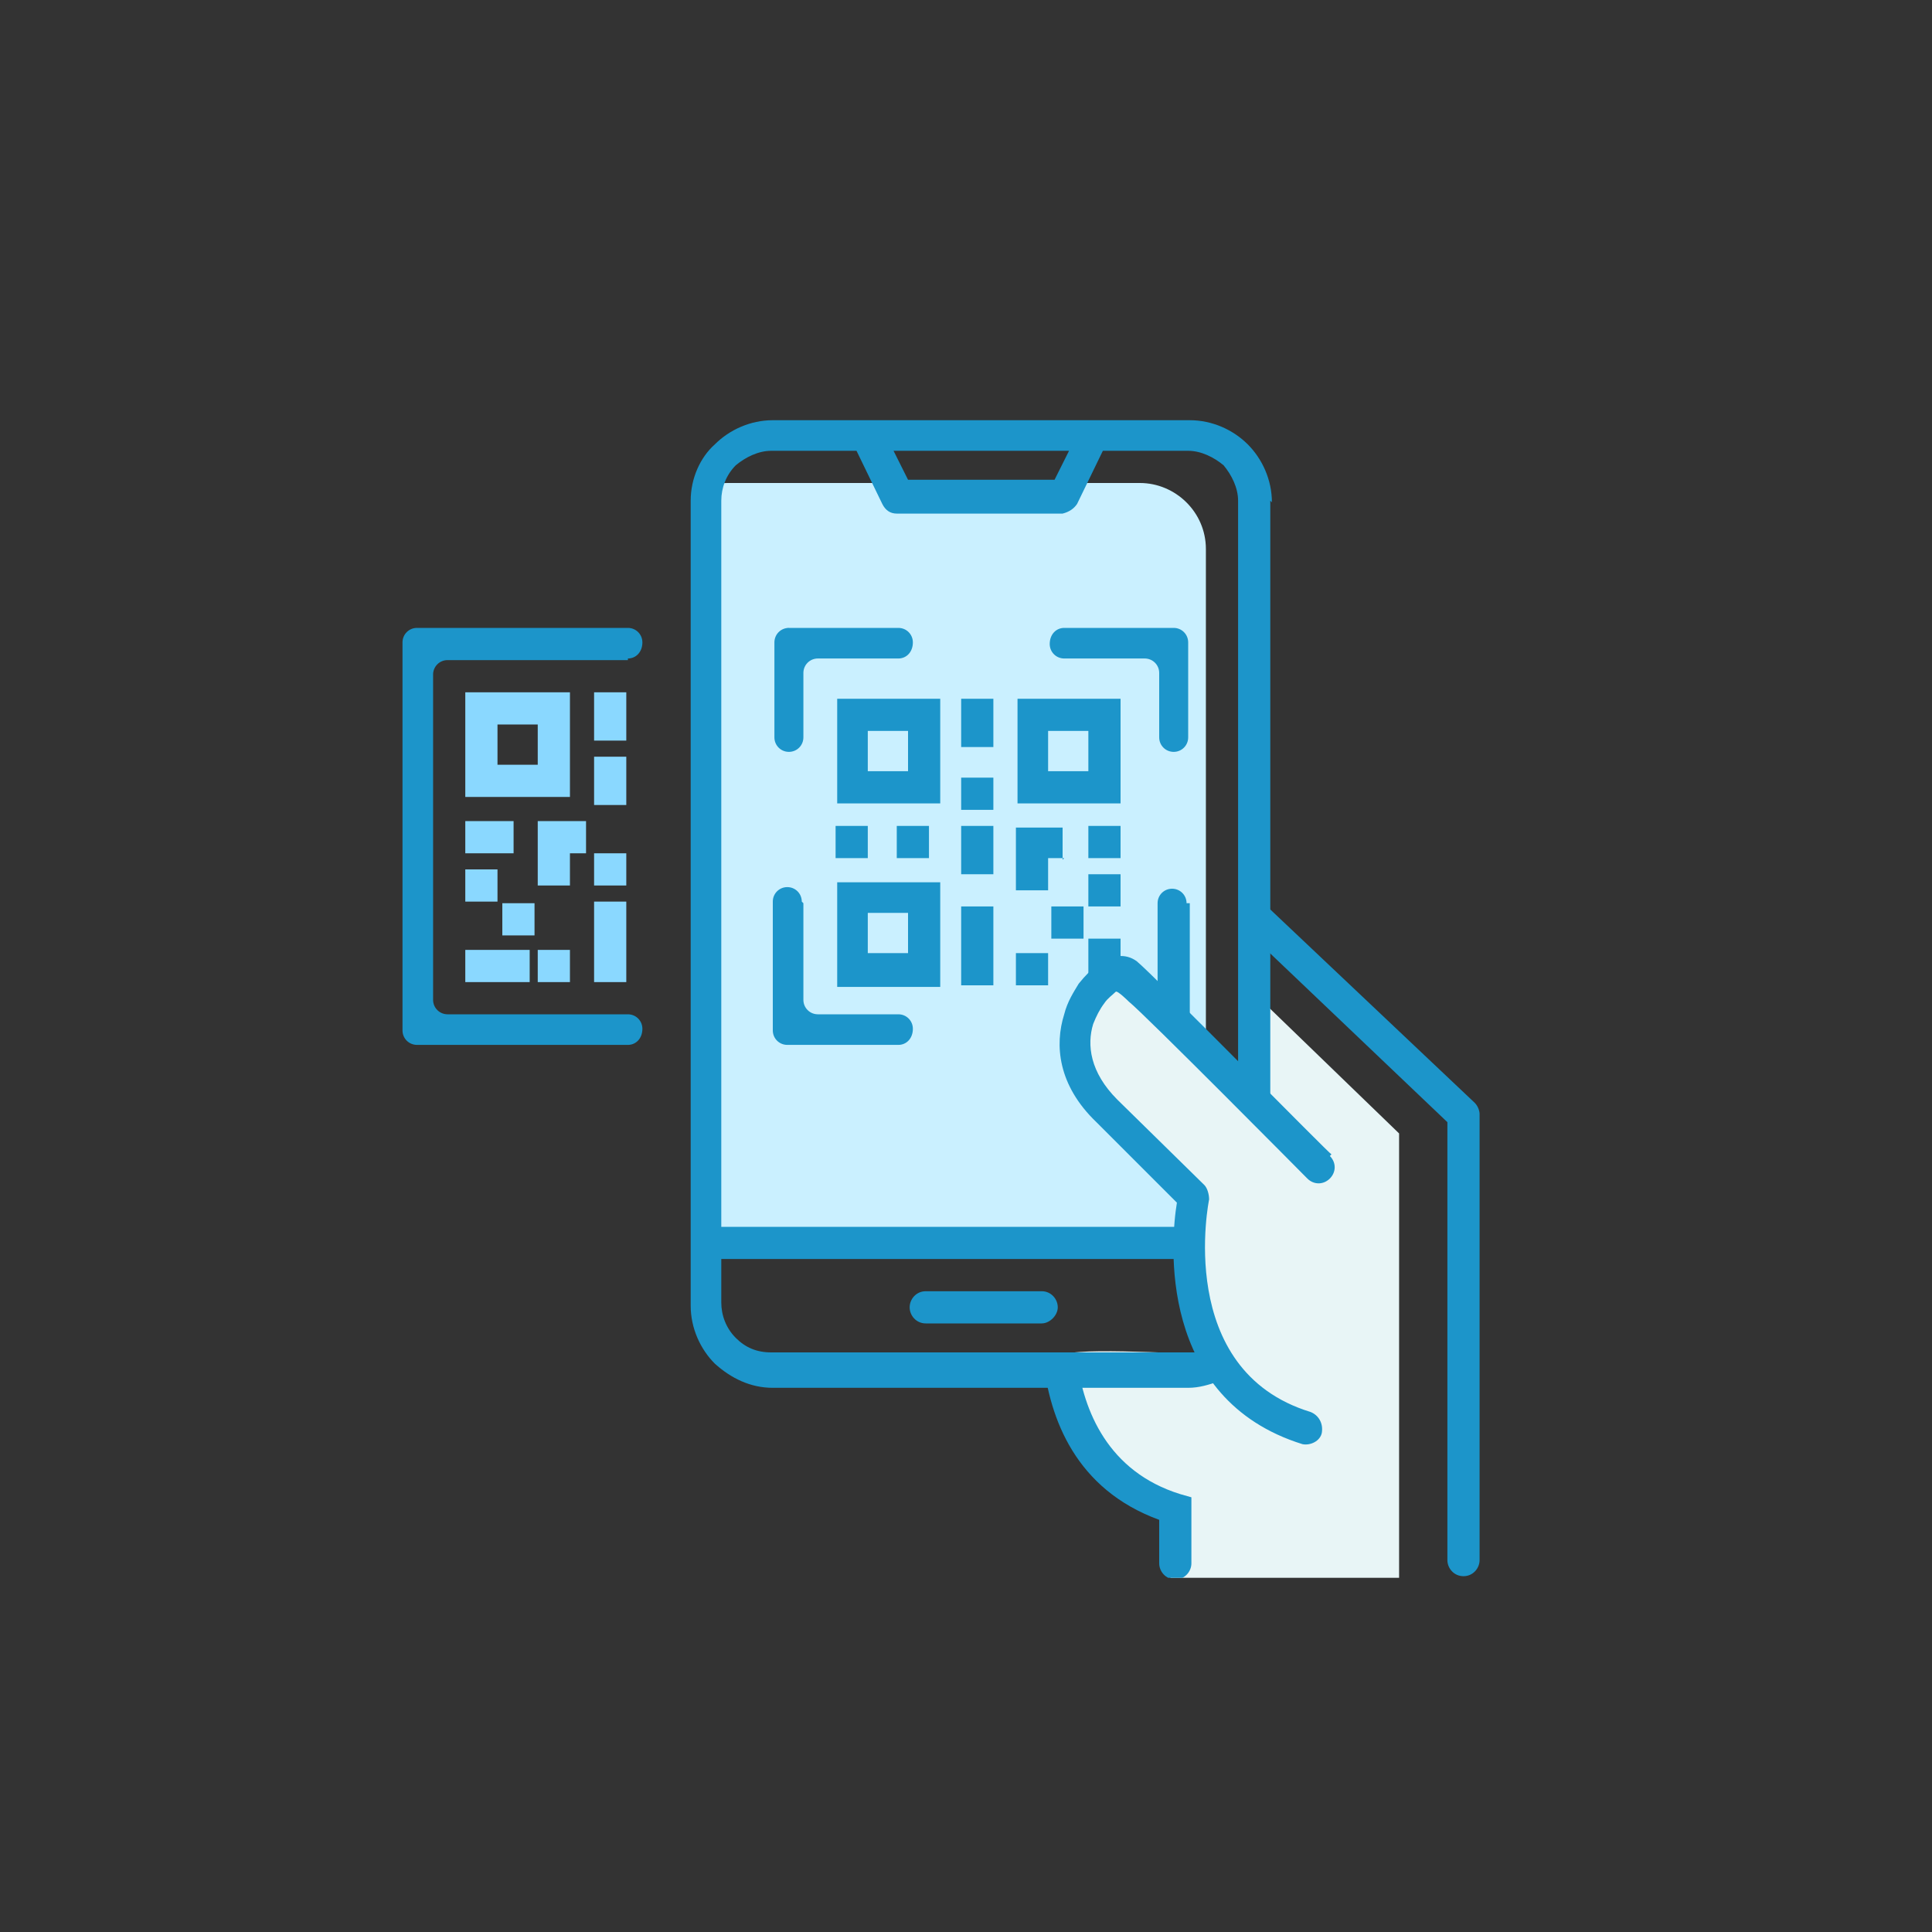
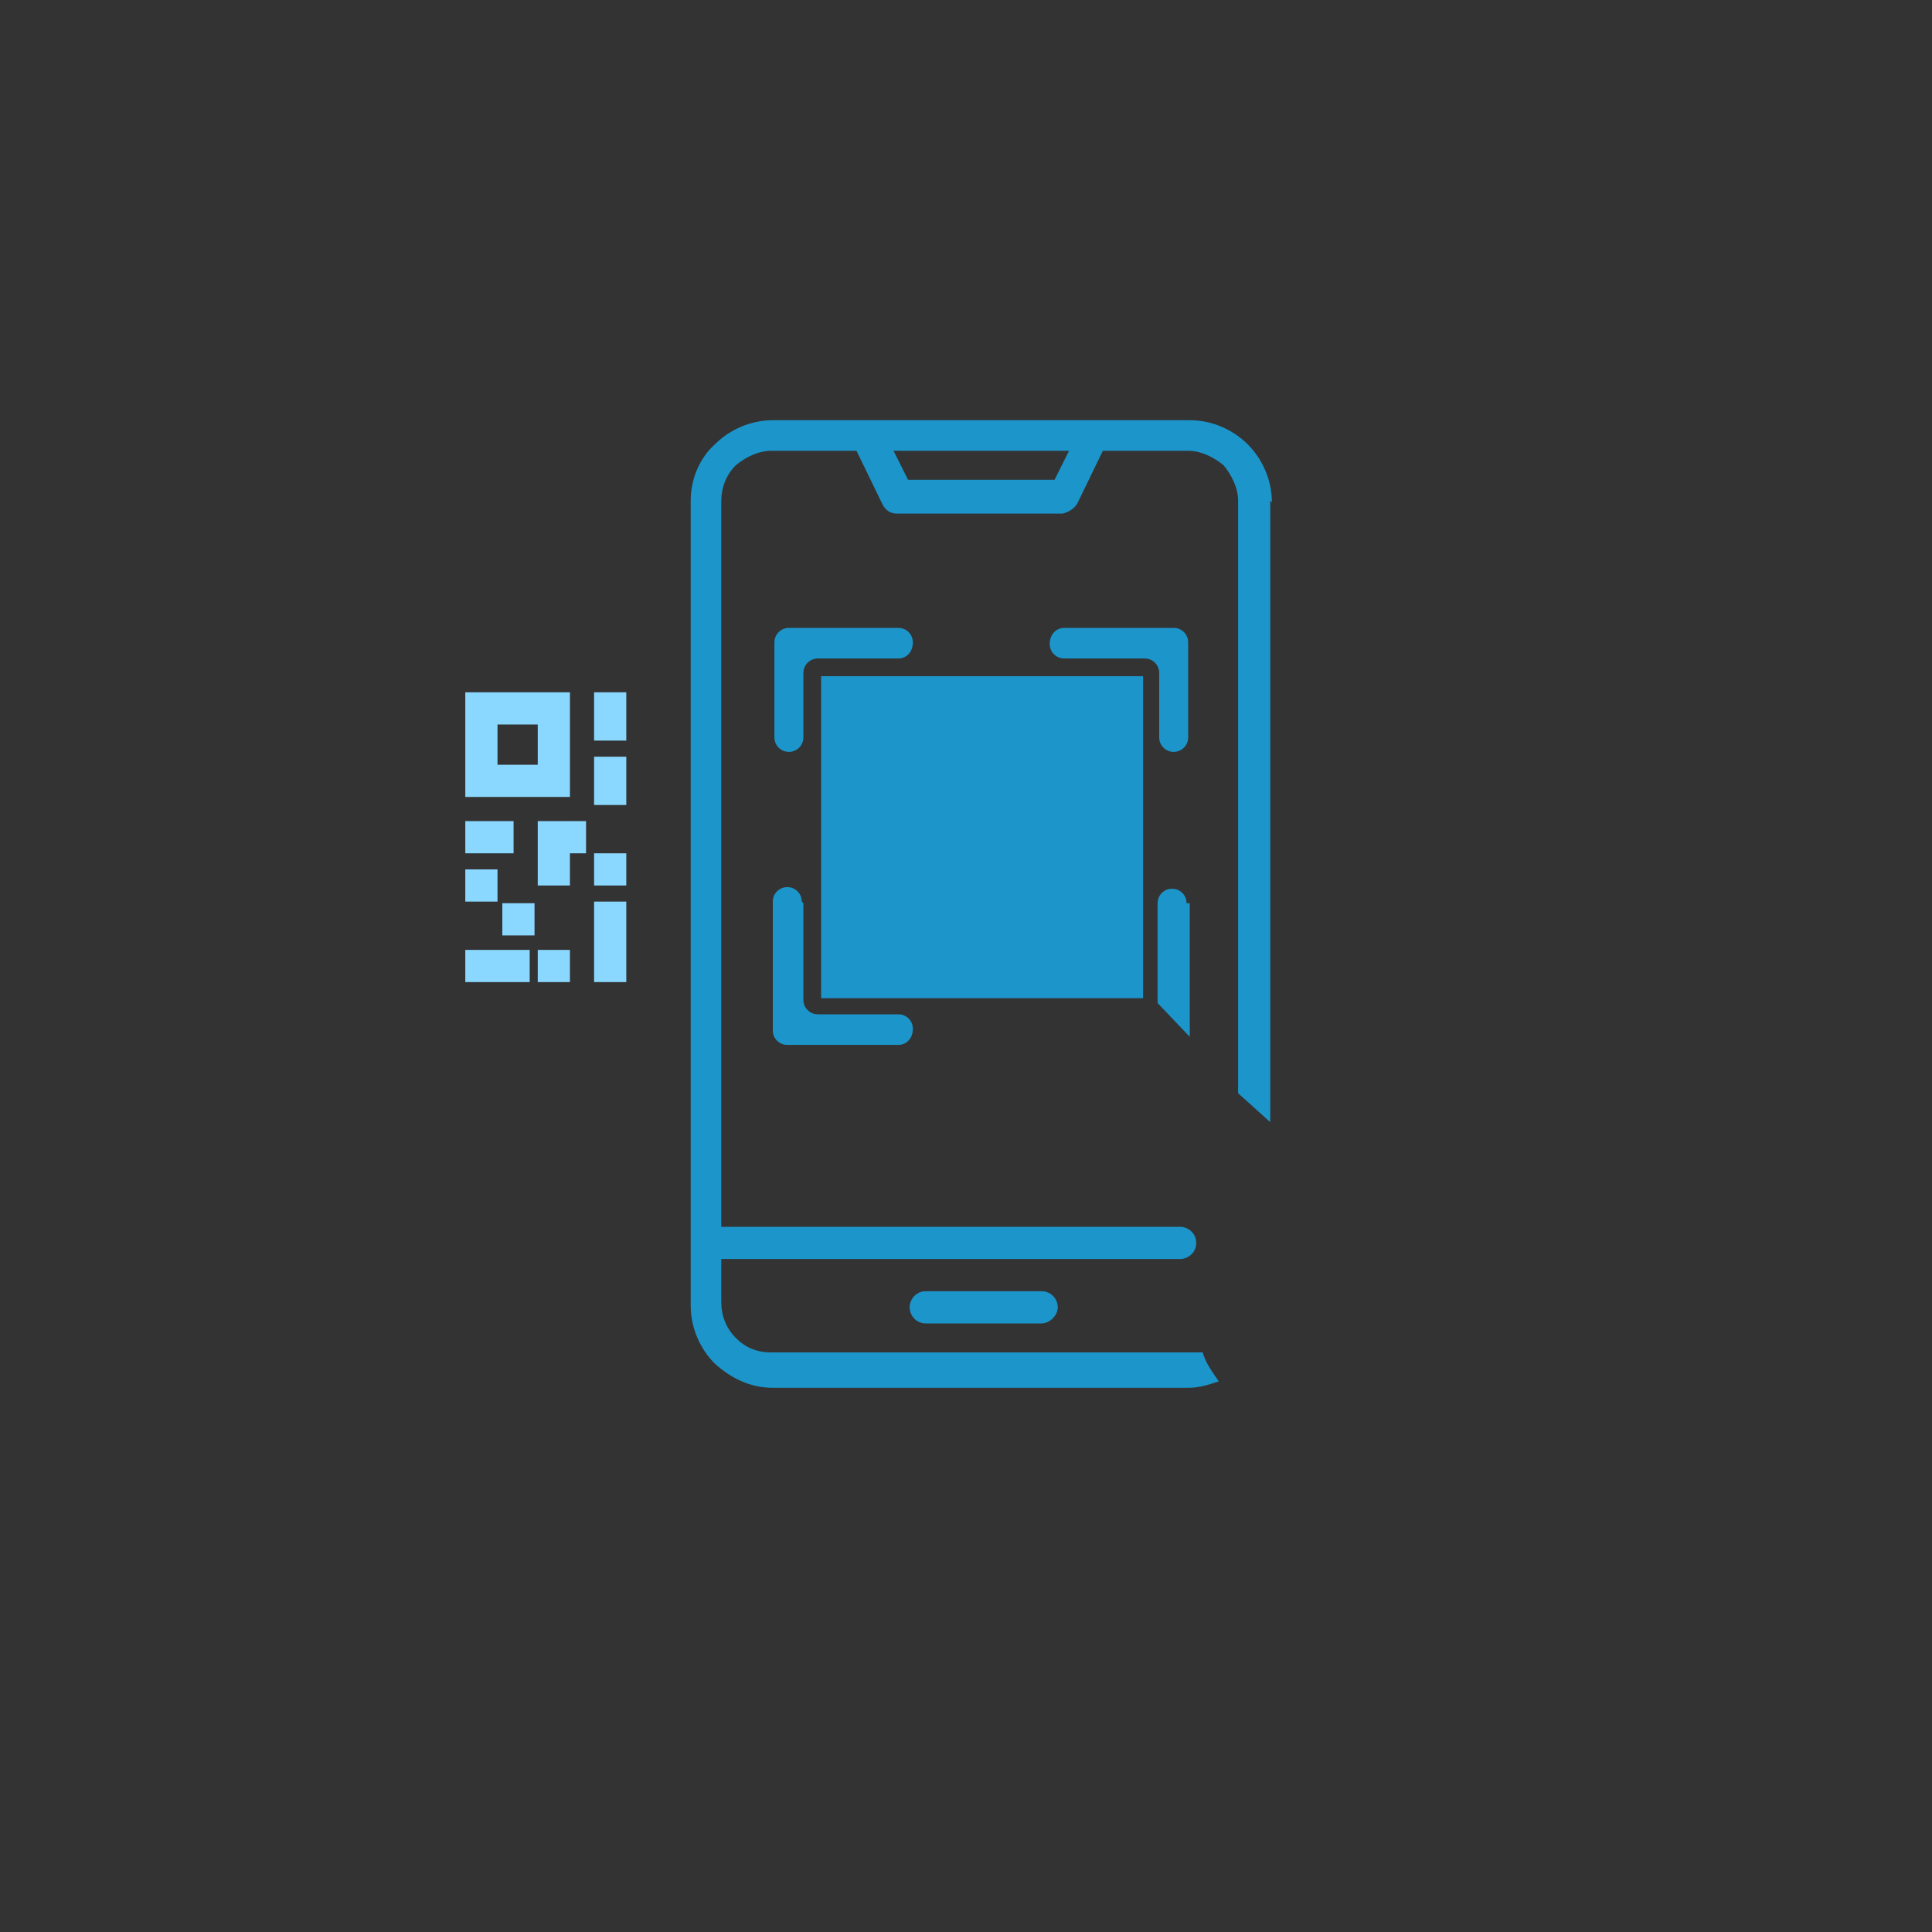
<svg xmlns="http://www.w3.org/2000/svg" id="_圖層_1" data-name="圖層_1" viewBox="0 0 120 120">
  <rect x="0" y="0" width="120" height="120" fill="#333333" stroke="none" />
  <defs>
    <style>      .st0 {        fill: none;      }      .st1, .st2, .st3 {        fill-rule: evenodd;      }      .st1, .st4 {        fill: #1c95ca;      }      .st2 {        fill: #e8f5f6;      }      .st3 {        fill: #caf0ff;      }      .st5 {        clip-path: url(#clippath);      }      .st6 {        fill: #8ad8ff;      }    </style>
    <clipPath id="clippath">
      <rect class="st0" x="24" y="26" width="68" height="72" />
    </clipPath>
  </defs>
  <g class="st5">
    <g>
      <rect class="st4" x="51" y="42" width="20" height="20" />
-       <path class="st3" d="M43.9,77V31.3c0-.4,0-.7.1-1.1.4-.1.7-.2,1.2-.2h25.6c2.2,0,4.1,1.8,4.1,4.1v42.9h-31ZM52.9,43.4h5.5v6.5h-6.4v-6.5h1ZM69.6,56.3h-2v-2h2v2ZM67.3,58.3h-2v-2h2v2ZM65.1,61.2h-2v-2h2v2ZM69.6,61.2h-2v-2.9h2v2.9ZM69.6,53.3h-2v-2h2v2ZM66.1,53.3h-1v2h-2v-3.9h2.9v2ZM57.7,53.3h-2v-2h2v2ZM53.9,53.3h-2v-2h2v2ZM61.7,46.4h-2v-3h2v3ZM61.7,61.2h-2v-4.9h2v4.9ZM61.7,54.3h-2v-3h2v3ZM61.7,50.3h-2v-2h2v2ZM52.9,54.8h5.5v6.5h-6.4v-6.5h1ZM56.4,56.7h-2.5v2.5h2.5v-2.5ZM64.2,43.4h5.4v6.5h-6.4v-6.5h1ZM67.6,45.4h-2.5v2.5h2.5v-2.5ZM56.4,45.4h-2.5v2.5h2.5v-2.5Z" />
      <path class="st4" d="M48.9,39h6.9c.5,0,.9.4.9.9h0c0,.6-.4,1-.9,1h-5c-.5,0-.9.4-.9.9v4c0,.5-.4.9-.9.9h0c-.5,0-.9-.4-.9-.9v-5.9c0-.5.4-.9.9-.9h0ZM49.9,56.1v6c0,.5.4.9.9.9h5c.5,0,.9.4.9.9h0c0,.6-.4,1-.9,1h-6.9c-.5,0-.9-.4-.9-.9v-8c0-.5.4-.9.9-.9h0c.5,0,.9.4.9.9ZM66,39h6.9c.5,0,.9.4.9.9v5.9c0,.5-.4.9-.9.9h0c-.5,0-.9-.4-.9-.9v-4c0-.5-.4-.9-.9-.9h-5c-.5,0-.9-.4-.9-.9h0c0-.6.4-1,.9-1ZM73.9,56.1v8c0,.1,0,.2,0,.3l-2-2.1s0-.1,0-.2v-6c0-.5.4-.9.9-.9h0c.5,0,.9.4.9.9Z" />
-       <path class="st2" d="M86.9,98v-27.6l-9.1-8.8v6.8c-.1,0-8.7-8.4-8.7-8.4-4.7,2.8-1.8,8.3-1.4,8.7h0c0,0,5.5,5.1,5.5,5.1.2.2.3.6.3.9-.5,3.3-.8,3.9,1.4,9.4-1.5,0-9.1-.5-9,.2.2,4.3,3.8,8.6,6.8,9.2v4.5h14.2Z" />
      <path class="st4" d="M78.9,31.1v38.6l-2-1.8V31.1c0-.8-.4-1.6-.9-2.2-.6-.5-1.4-.9-2.2-.9h-5.3l-1.6,3.3c-.2.3-.5.5-.9.6h-10.3c-.4,0-.7-.2-.9-.6l-1.6-3.3h-5.3c-.8,0-1.6.4-2.2.9-.6.6-.9,1.4-.9,2.2v45.1h28.5c.5,0,1,.4,1,1s-.5,1-1,1h-28.5v2.7c0,.8.3,1.6.9,2.2.6.6,1.3.9,2.2.9h25.9c.3,0,.6,0,.9,0,.2.7.6,1.2,1,1.8-.6.2-1.2.4-1.9.4h-25.8c-1.4,0-2.6-.6-3.6-1.5-.9-.9-1.5-2.2-1.5-3.6V31.1c0-1.4.6-2.7,1.5-3.5.9-.9,2.2-1.5,3.6-1.5h25.9c1.4,0,2.7.6,3.6,1.5.9.9,1.5,2.2,1.5,3.6ZM66.3,28h-10.8l.9,1.8h9.1l.9-1.8ZM57.5,82.2c-.6,0-1-.5-1-1s.4-1,1-1h7.2c.6,0,1,.5,1,1s-.5,1-1,1h-7.2Z" />
-       <path class="st1" d="M82.6,71.8c.4.4.4,1,0,1.4-.4.4-1,.4-1.4,0,0,0-10.1-10.2-11.1-11,0,0-.7-.7-.8-.6-.2.2-.5.4-.7.7-.3.4-.5.8-.7,1.3h0c-.4,1.3-.2,3,1.5,4.7l5.4,5.3c.2.2.3.6.3.9,0,0-2.2,10.6,6.3,13.2.5.2.8.7.7,1.3-.1.5-.7.8-1.2.7-9-2.8-8.2-12.6-7.8-15l-5-5c-2.4-2.3-2.6-4.8-2-6.7h0c.2-.8.6-1.4.9-1.9.4-.5.8-.9,1.2-1.2.9-.6,1.7-.7,2.4-.2,1.1.9,12,12,12.1,12ZM91.9,96.9c0,.5-.4,1-1,1s-1-.5-1-1v-27.2l-12.6-12c-.4-.4-.4-1,0-1.4.4-.4,1-.4,1.4,0l12.9,12.2c.2.2.3.5.3.7v27.6h0ZM66.9,84.5c.4,3.1,1.9,6.9,6.4,8.3l.7.2v4.1c0,.5-.4,1-1,1s-1-.5-1-1v-2.7c-5.2-1.9-6.8-6.3-7.2-9.9h2Z" />
-       <path class="st4" d="M39,41h-11.2c-.5,0-.9.4-.9.9v20.2c0,.5.4.9.9.9h11.2c.5,0,.9.4.9.9h0c0,.6-.4,1-.9,1h-13.1c-.5,0-.9-.4-.9-.9v-24.1c0-.5.4-.9.9-.9h13.1c.5,0,.9.4.9.9h0c0,.6-.4,1-.9,1Z" />
      <path class="st6" d="M34.4,43h-5.5v6.5h6.5v-6.5h-1ZM36.9,50h2v-3h-2v3ZM28.9,56h2v-2h-2v2ZM31.2,58.1h2v-2h-2v2ZM33.4,61h2v-2h-2v2ZM28.9,61h4v-2h-4v2ZM28.9,53h3v-2h-3v2ZM35.4,51h-2v4h2v-2h1v-2h-1ZM36.9,46h2v-3h-2v3ZM36.9,61h2v-5h-2v5ZM36.9,55h2v-2h-2v2ZM30.9,45h2.5v2.5h-2.5v-2.5Z" />
    </g>
  </g>
</svg>